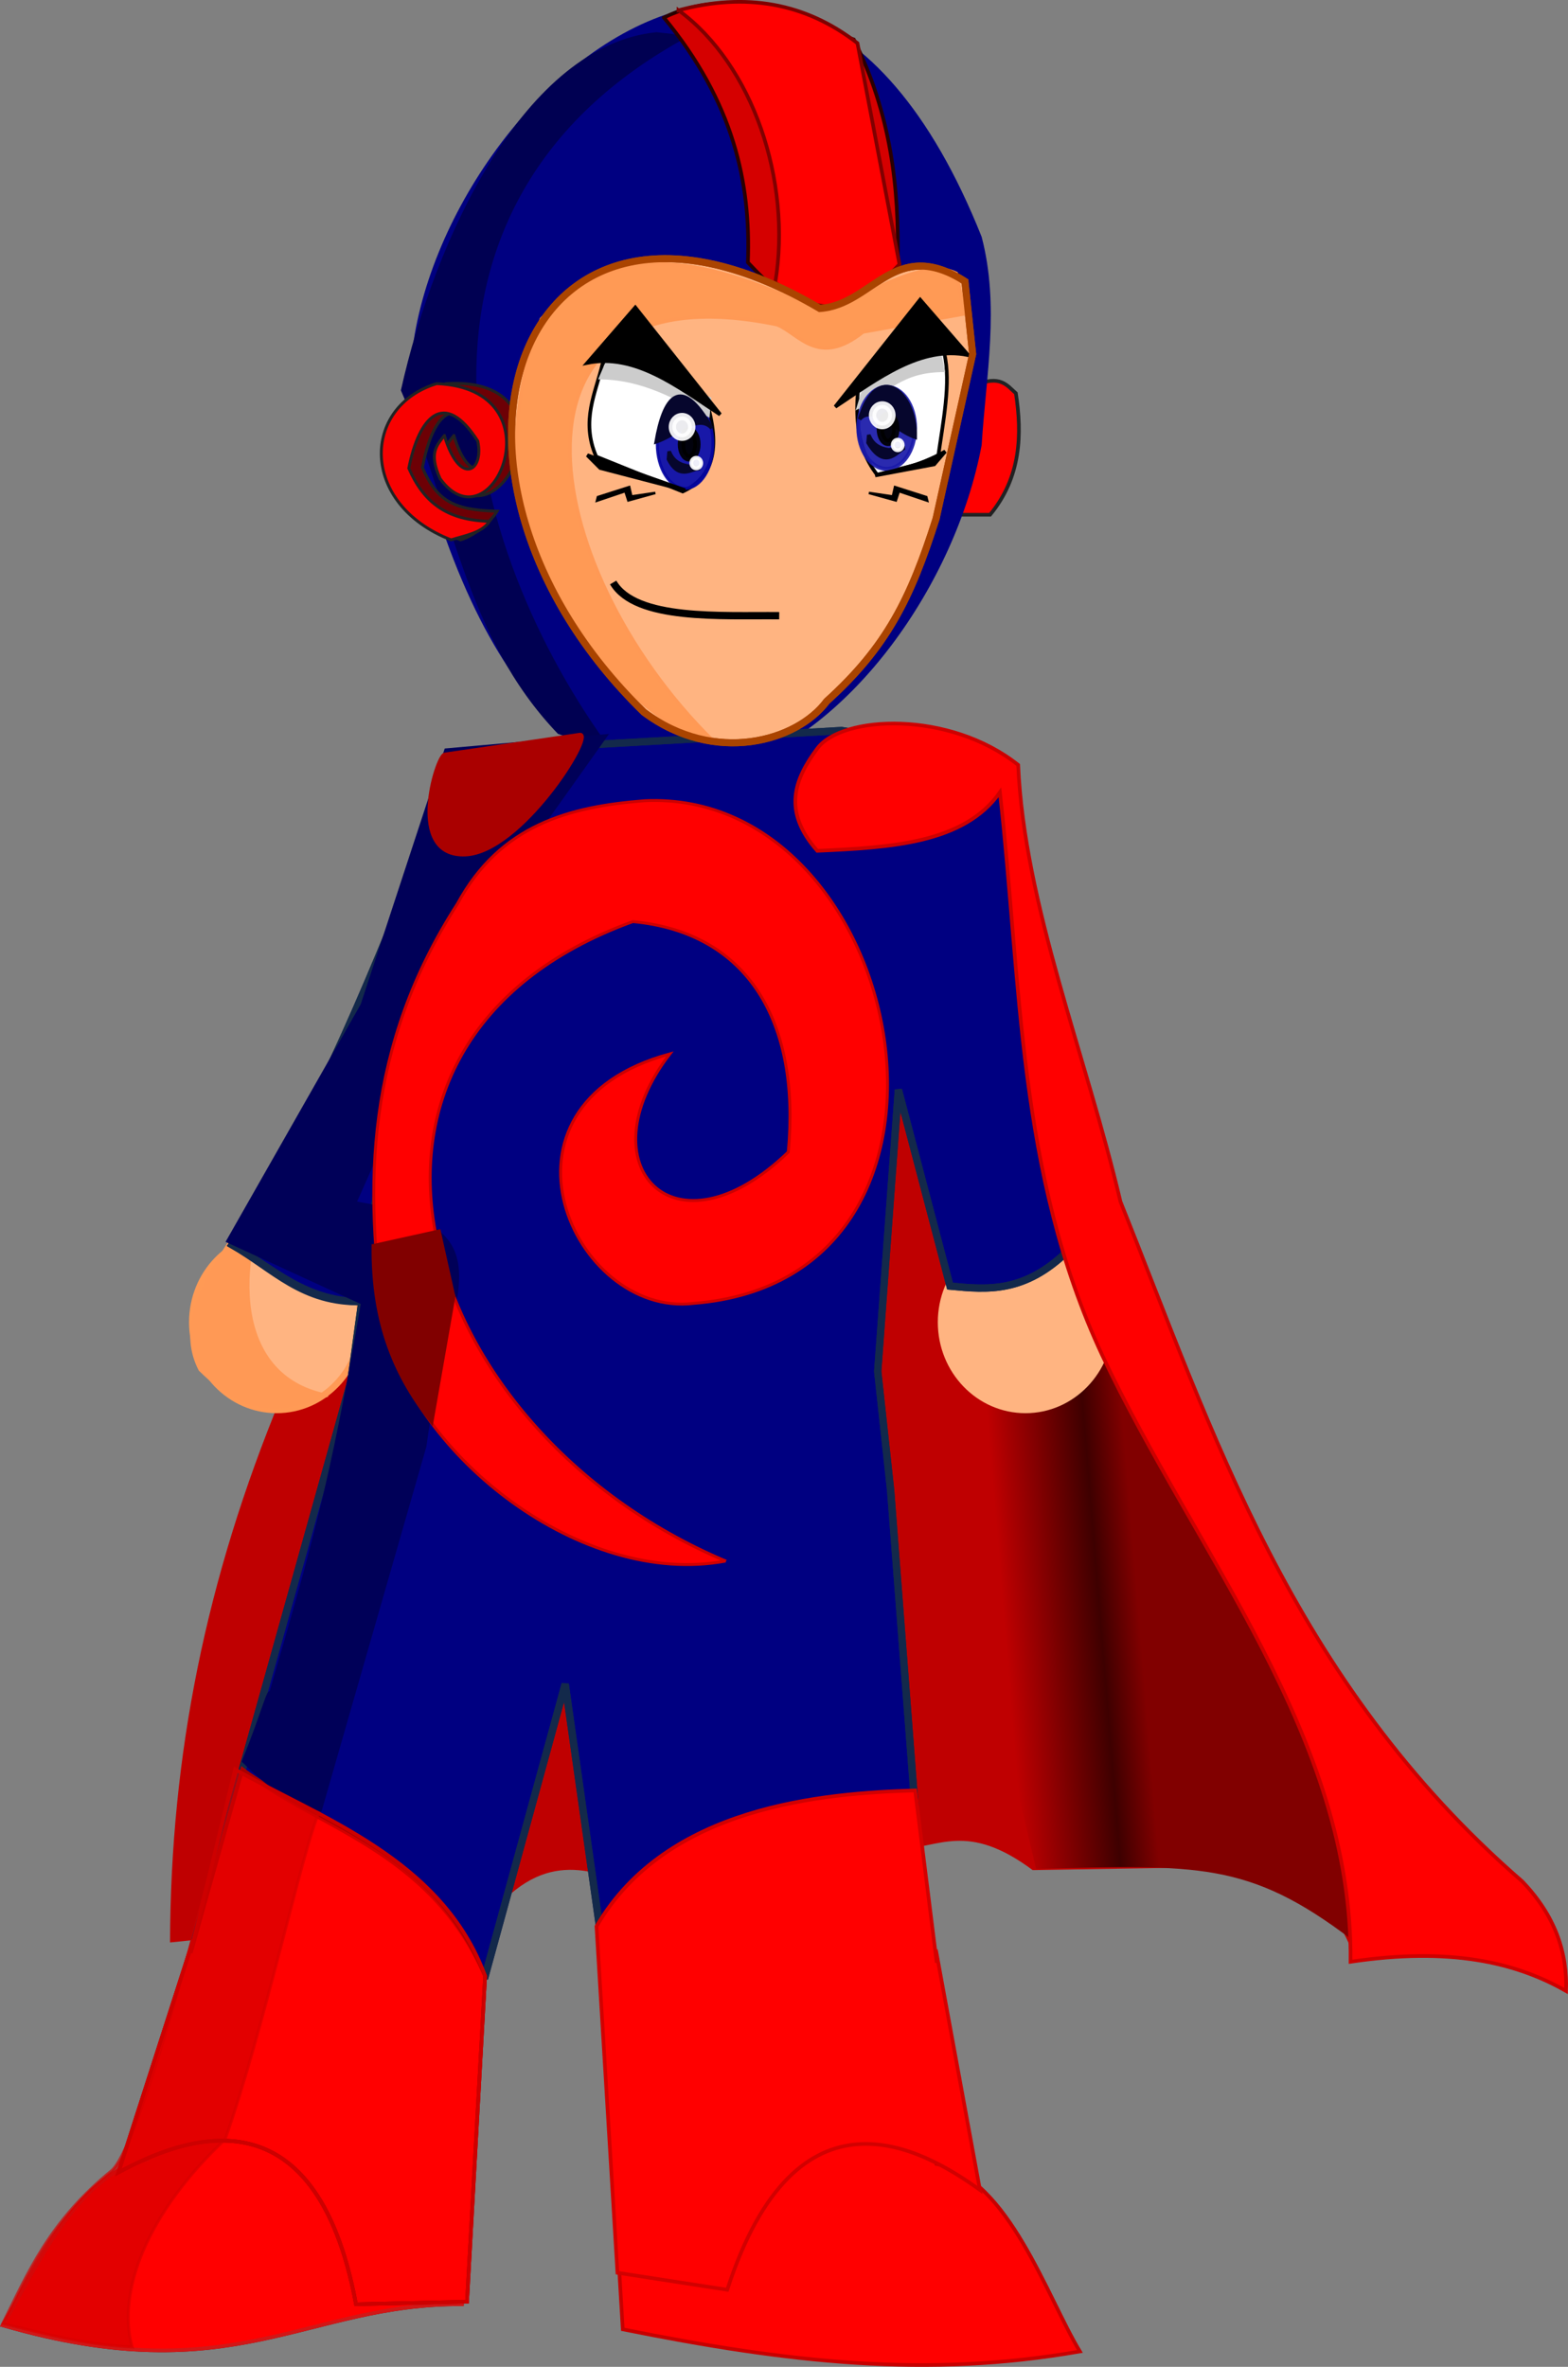
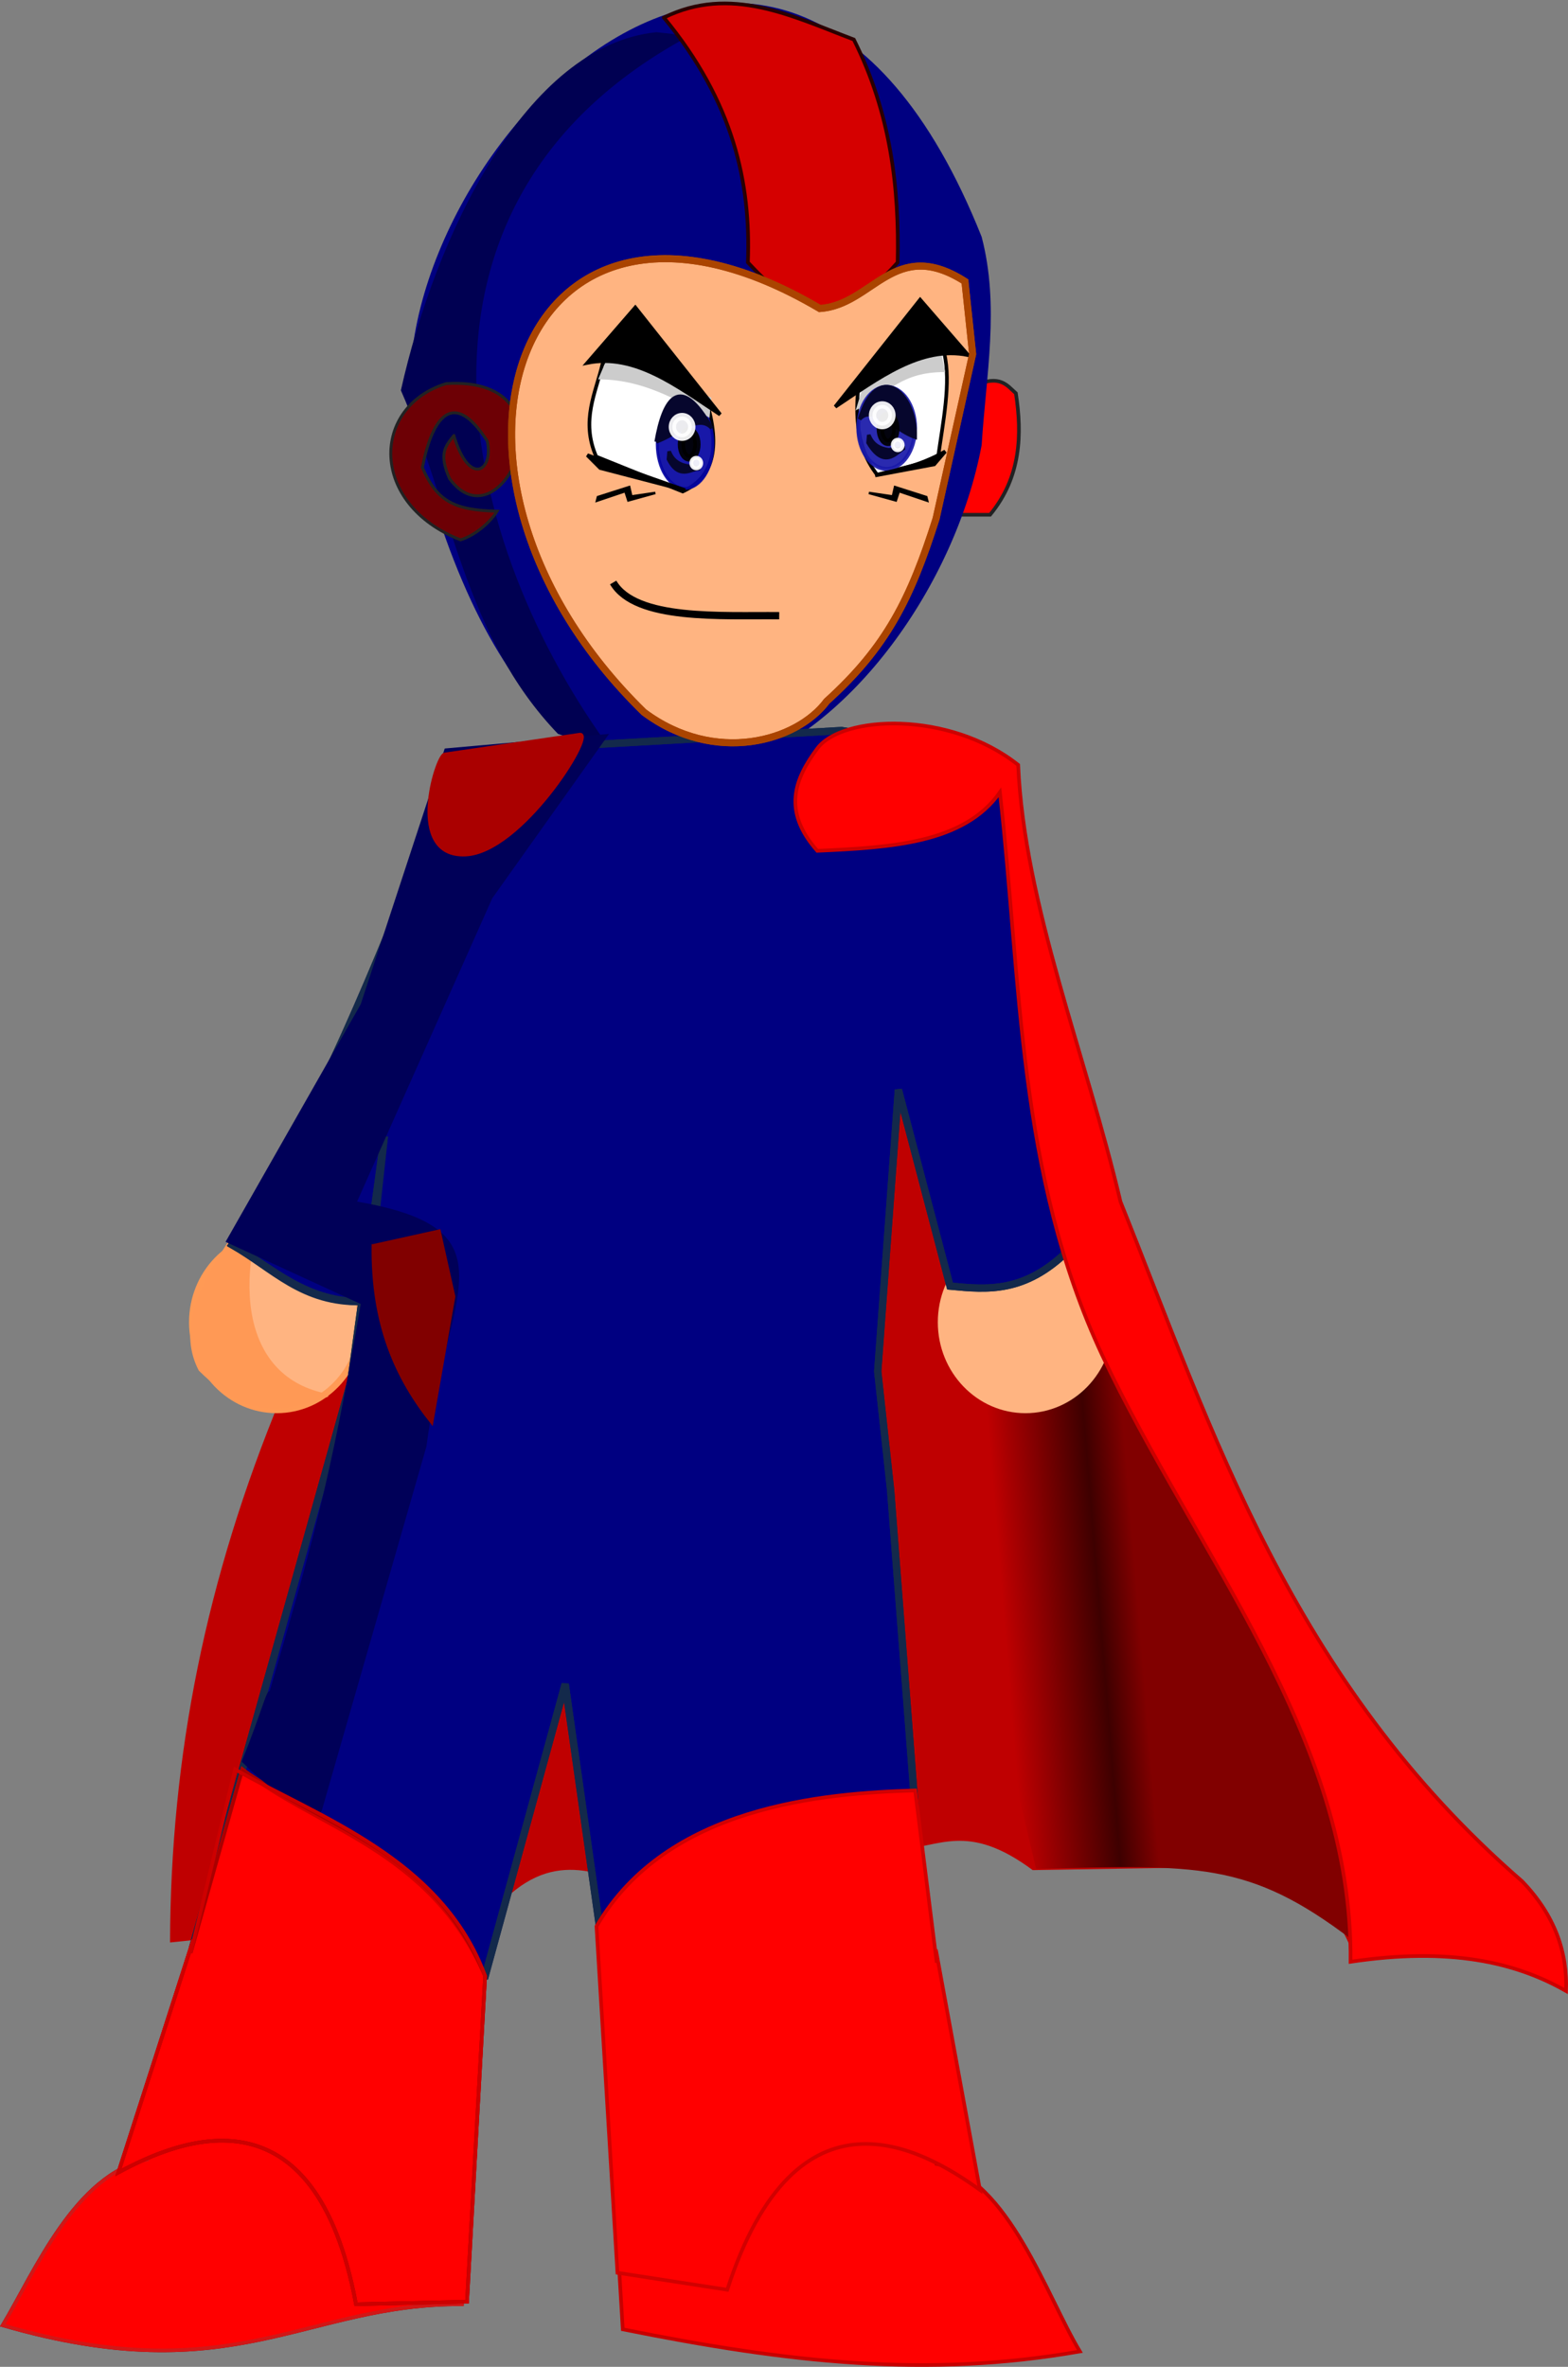
<svg xmlns="http://www.w3.org/2000/svg" xmlns:ns1="http://www.inkscape.org/namespaces/inkscape" xmlns:ns2="http://sodipodi.sourceforge.net/DTD/sodipodi-0.dtd" xmlns:xlink="http://www.w3.org/1999/xlink" width="143.026mm" height="215.784mm" id="svg2" version="1.1" ns1:version="1.4 (e7c3feb, 2024-10-09)" ns2:docname="Debian_mascot_original_colors_art_Daniel Paim.svg" xml:space="preserve">
  <rect width="100%" height="100%" fill="#808080" stroke="none" />
  <defs id="defs4">
    <linearGradient id="linearGradient24759">
      <stop style="stop-color:#bf0001;stop-opacity:1" offset="0" id="stop24753" />
      <stop style="stop-color:#3e0000;stop-opacity:1" offset="0.481" id="stop42148" />
      <stop id="stop24755" offset="0.675" style="stop-color:#810000;stop-opacity:1" />
      <stop style="stop-color:#810000;stop-opacity:1" offset="1" id="stop24757" />
    </linearGradient>
    <linearGradient id="linearGradient3101">
      <stop style="stop-color:#810000;stop-opacity:1" offset="0" id="stop3103" />
      <stop id="stop3111" offset="0.5" style="stop-color:#340000;stop-opacity:1" />
      <stop style="stop-color:#810000;stop-opacity:1" offset="1" id="stop3105" />
    </linearGradient>
    <linearGradient id="linearGradient3994">
      <stop style="stop-color:#aa6100;stop-opacity:1;" offset="0" id="stop3996" />
      <stop id="stop4002" offset="0.387" style="stop-color:#ff6100;stop-opacity:1;" />
      <stop style="stop-color:#ffb600;stop-opacity:0;" offset="1" id="stop3998" />
    </linearGradient>
    <linearGradient ns1:collect="always" xlink:href="#linearGradient3994" id="linearGradient3089" gradientUnits="userSpaceOnUse" x1="392" y1="633.362" x2="417" y2="631.362" gradientTransform="translate(39,4)" />
    <linearGradient ns1:collect="always" xlink:href="#linearGradient24759" id="linearGradient3109" x1="421.389" y1="649.362" x2="476" y2="644.862" gradientUnits="userSpaceOnUse" gradientTransform="matrix(1.259,0,0,1.259,6.32,-51.378)" />
    <linearGradient ns1:collect="always" id="linearGradient4309-5">
      <stop style="stop-color:#204a87;stop-opacity:1;" offset="0" id="stop4311-1" />
      <stop style="stop-color:#3465a4;stop-opacity:1" offset="1" id="stop4313-3" />
    </linearGradient>
    <linearGradient gradientTransform="translate(-242.331,-405.013)" y2="544.362" x2="462.022" y1="544.362" x1="383.362" gradientUnits="userSpaceOnUse" id="linearGradient4490" xlink:href="#linearGradient4309-5" ns1:collect="always" />
  </defs>
  <ns2:namedview id="base" pagecolor="#ffffff" bordercolor="#666666" borderopacity="1.0" ns1:pageopacity="0.0" ns1:pageshadow="2" ns1:zoom="0.5" ns1:cx="365" ns1:cy="609" ns1:document-units="px" ns1:current-layer="layer2" showgrid="false" ns1:window-width="1366" ns1:window-height="699" ns1:window-x="0" ns1:window-y="0" ns1:window-maximized="1" ns1:showpageshadow="0" ns1:pagecheckerboard="0" ns1:deskcolor="#d1d1d1" showguides="false" />
  <g ns1:label="Camada 1" ns1:groupmode="layer" id="layer1" transform="translate(-185.443,-143.236)" />
  <g ns1:groupmode="layer" id="layer2" ns1:label="vetor" transform="translate(-185.443,-143.236)">
    <path style="fill:#ff0000;fill-opacity:1;stroke:#222223;stroke-width:1.259px;stroke-linecap:butt;stroke-linejoin:miter;stroke-opacity:1" d="m 515.195,320.608 h 11.575 c 10.723,-12.989 11.048,-27.805 8.904,-41.85 -3.131,-2.786 -5.451,-6.522 -14.247,-2.671 l -7.123,44.076 z" id="path3076" ns1:connector-curvature="0" ns2:nodetypes="cccccc" />
    <path style="fill:#000081;fill-opacity:1;stroke:none" d="m 523.869,296.629 c 1.492,-23.926 6.269,-47.851 0,-71.777 -70.81,-177.513 -215.19,-19.258 -195.183,69.258 50.821,203.227 177.045,98.861 195.183,2.518 z" id="path3876" ns1:connector-curvature="0" ns2:nodetypes="cccc" />
    <path style="fill:#000052;fill-opacity:1;stroke:none" d="m 423.129,155.594 c -108.256,58.137 -78.868,176.146 -26.444,246.812 l -18.889,-6.296 C 345.423,362.383 341.08,317.444 323.649,277.741 335.414,224.951 366.563,158.781 411.796,154.335 Z" id="path3123" ns1:connector-curvature="0" ns2:nodetypes="cccccc" />
    <path style="fill:#d50000;fill-opacity:1;stroke:#2b0000;stroke-width:1.259px;stroke-linecap:butt;stroke-linejoin:miter;stroke-opacity:1" d="m 414.315,149.298 c 24.014,29.08 30.02,56.96 28.963,84.369 13.704,14.607 28.035,26.601 51.629,0 0.563,-25.605 -2.316,-51.209 -15.111,-76.814 -21.365,-8.065 -42.502,-18.854 -65.481,-7.555 z" id="path3882" ns1:connector-curvature="0" ns2:nodetypes="ccccc" />
-     <path style="fill:#ff0000;fill-opacity:1;stroke:#800000;stroke-width:1.259px;stroke-linecap:butt;stroke-linejoin:miter;stroke-opacity:1" d="m 419.352,146.779 c 25.605,18.679 39.121,58.793 33.37,93.814 19.605,16.035 31.447,5.676 42.814,-6.296 l -14.481,-76.184 c -18.017,-13.978 -38.649,-17.502 -61.703,-11.333 z" id="path3884" ns1:connector-curvature="0" ns2:nodetypes="ccccc" />
    <path style="fill:#bf0001;fill-opacity:1;stroke:none" d="m 282.35,624.687 c -25.917,62.608 -38.097,123.394 -38.288,187.879 l 112.193,-11.575 c 19.121,-21.395 35.704,-12.329 52.535,-6.233 l 86.371,-14.247 c 13.993,-0.506 23.628,-9.73 46.302,7.123 l 54.316,-0.89 c 18.699,4.692 40.069,-8.877 56.096,29.384 20.574,-36.251 -11.158,-70.079 -17.808,-105.07 -59.174,-82.512 -70.84,-165.025 -91.713,-247.537 l -221.715,5.343 z" id="path3053" ns1:connector-curvature="0" ns2:nodetypes="cccccccccccc" />
    <ellipse id="path3024" style="fill:#ffb481;fill-opacity:1;stroke:#ff9a55;stroke-width:2.239;stroke-miterlimit:4;stroke-dasharray:none;stroke-opacity:1" cx="280.835" cy="598.848" rx="29.103" ry="30.222" />
    <path style="fill:url(#linearGradient3109);fill-opacity:1;stroke:none" d="m 508.866,522.553 28.065,240.65 5.686,23.999 c 55.599,-1.32 73.253,-2.684 108.865,24.4 33.099,6.074 31.164,18.503 25.761,-26.92 L 574.239,607.663 531.424,418.776 Z" id="path3091" ns1:connector-curvature="0" ns2:nodetypes="cccccccc" />
    <ellipse style="fill:#ffb481;fill-opacity:1;stroke:#ffb481;stroke-width:2.239;stroke-miterlimit:4;stroke-dasharray:none;stroke-opacity:1" id="path3022" cx="538.98" cy="598.848" rx="29.103" ry="30.222" />
    <path style="fill:#ff9955;fill-opacity:1;stroke:#ff9955;stroke-opacity:1" d="m 298.464,624.033 c -12.841,3.537 -24.778,10.241 -44.074,-8.815 -11.579,-22.222 14.968,-47.632 25.185,-66.74 -15.424,36.327 -10.786,70.125 18.889,75.555 z" id="path3117" ns1:connector-curvature="0" ns2:nodetypes="cccc" />
    <path style="fill:#000081;fill-opacity:1;stroke:#13294b;stroke-width:2.518;stroke-linecap:butt;stroke-linejoin:miter;stroke-miterlimit:4;stroke-dasharray:none;stroke-opacity:1" d="m 334.885,427.013 c -20.146,48.38 -37.987,96.759 -69.453,145.138 14.236,8.127 25.508,20.206 46.302,19.589 l 6.233,-56.987 -11.575,84.59 -54.316,194.112 c 32.854,10.011 66.39,13.604 100.617,10.685 l 27.603,-100.617 13.356,94.385 c 28.919,4.504 68.967,-6.579 110.349,-11.423 l -11.512,-149.743 -4.452,-40.959 7.123,-97.056 17.808,67.672 c 12.886,1.217 25.757,2.531 40.959,-12.466 -12.999,-49.112 -15.677,-105.106 -22.261,-158.495 -15.492,-14.845 -36.017,-17.104 -56.096,-20.48 l -94.385,5.343 c -30.005,2.447 -21.945,0.645 -46.302,26.713 z" id="path3907" ns1:connector-curvature="0" ns2:nodetypes="ccccccccccccccccccc" />
    <path ns2:nodetypes="ccccccccccccccccccc" ns1:connector-curvature="0" id="path3982" d="m 334.885,427.013 c -20.146,48.38 -37.987,96.759 -69.453,145.138 14.236,8.127 24.249,20.206 45.043,19.589 l 7.492,-56.987 -11.575,84.59 -54.316,194.112 c 32.854,10.011 66.39,13.604 100.617,10.685 l 27.603,-100.617 13.356,94.385 c 28.919,4.504 68.967,-6.579 110.349,-11.423 l -11.512,-149.743 -4.452,-40.959 7.123,-97.056 17.808,67.672 c 12.886,1.217 25.757,2.531 40.959,-12.466 -12.999,-49.112 -15.677,-105.106 -22.261,-158.495 -15.492,-14.845 -36.017,-17.104 -56.096,-20.48 l -94.385,5.343 c -30.005,2.447 -21.945,0.645 -46.302,26.713 z" style="fill:none;stroke:#13294b;stroke-width:2.518;stroke-linecap:butt;stroke-linejoin:miter;stroke-miterlimit:4;stroke-dasharray:none;stroke-opacity:1" />
    <path style="fill:#ff0000;fill-opacity:1;stroke:#cd0000;stroke-width:1.259px;stroke-linecap:butt;stroke-linejoin:miter;stroke-opacity:1" d="m 467.203,401.147 c -7.762,10.459 -12.174,21.477 0,35.259 25.455,-1.131 50.643,-2.597 62.962,-20.148 7.38,65.154 5.978,131.336 35.259,193.924 32.276,68.66 86.414,131.358 85.629,209.035 34.167,-5.104 56.864,0.116 74.295,10.074 0.492,-13.382 -3.859,-26.073 -15.111,-37.777 C 630.426,722.37 603.203,635.557 571.72,557.293 559.967,507.133 538.541,455.038 536.461,406.813 c -23.711,-18.844 -60.71,-17.174 -69.258,-5.667 z" id="path3953" ns1:connector-curvature="0" ns2:nodetypes="cccccccccc" />
    <path ns2:nodetypes="cccccc" ns1:connector-curvature="0" id="path3176" d="m 236.048,887.361 c -24.677,5.301 -38.466,38.317 -49.647,57.113 79.767,23.154 104.26,-7.547 158.279,-7.25 l 3.562,-61.439 -115.755,-2.671 z" style="fill:none;stroke:#800000;stroke-width:1.259px;stroke-linecap:butt;stroke-linejoin:miter;stroke-opacity:1" />
    <path style="fill:#ff0000;fill-opacity:1;stroke:#d11717;stroke-width:1.259px;stroke-linecap:butt;stroke-linejoin:miter;stroke-opacity:1" d="m 236.048,887.361 c -24.677,5.301 -38.466,38.317 -49.647,57.113 79.767,23.154 104.26,-7.547 158.279,-7.25 l 3.562,-61.439 -115.755,-2.671 z" id="path3060" ns1:connector-curvature="0" ns2:nodetypes="cccccc" />
    <path ns2:nodetypes="cccccccc" ns1:connector-curvature="0" id="path3072" d="m 251.185,816.127 17.808,-63.22 c 24.841,20.358 64.207,26.929 83.7,71.234 l -6.233,112.193 -38.288,0.89 C 294.034,861.183 247.89,880.189 226.253,891.813 l 25.822,-80.138 z" style="fill:#ff0000;fill-opacity:1;stroke:#d20000;stroke-width:1.259px;stroke-linecap:butt;stroke-linejoin:miter;stroke-opacity:1" />
    <path style="fill:none;stroke:#aa0000;stroke-width:1.259px;stroke-linecap:butt;stroke-linejoin:miter;stroke-opacity:1" d="m 251.185,816.127 17.808,-63.22 c 29.221,20.838 65.145,26.929 83.7,71.234 l -6.233,112.193 -38.288,0.89 C 294.034,861.183 247.89,880.189 226.253,891.813 l 25.822,-80.138 z" id="path3056" ns1:connector-curvature="0" ns2:nodetypes="cccccccc" />
    <path style="fill:#000058;fill-opacity:1;stroke:none" d="m 395.423,396.124 -56.656,5.031 -28.969,88.125 -46.594,81.875 46.594,21.406 c -10.522,61.68 -17.078,84.157 -31.399,133.507 -1.124,-0.691 -2.543,6.673 -9.645,24.178 14.863,14.825 22.918,15.777 26.982,18.072 l 0.668,-1.285 36.05,-125.378 c 6.771,-52.687 31.261,-74.863 -23.906,-84.375 l 46.594,-104.5 z" id="path3895" ns1:connector-curvature="0" ns2:nodetypes="ccccccccccccc" />
    <path style="fill:#aa0000;fill-opacity:1;stroke:#aa0000;stroke-width:1.344px;stroke-linecap:butt;stroke-linejoin:miter;stroke-opacity:1" d="m 338.74,403.251 c -2.688,0.416 -13.542,35.265 7.126,34.405 19.077,-0.795 44.461,-41.243 39.566,-41.243 z" id="path3026" ns1:connector-curvature="0" ns2:nodetypes="cscc" />
    <path ns2:nodetypes="cccccc" ns1:connector-curvature="0" id="path3062" d="m 508.375,888.91 c 24.718,5.105 38.029,45.869 49.359,64.577 -52.591,9.209 -100.401,3.872 -157.592,-7.623 l -4.047,-67.642 115.73,-3.587 z" style="fill:#ff0000;fill-opacity:1;stroke:#c70000;stroke-width:1.259px;stroke-linecap:butt;stroke-linejoin:miter;stroke-opacity:1" />
    <path ns2:nodetypes="cccccccc" ns1:connector-curvature="0" id="path3058" d="m 508.389,819.564 -7.447,-59.385 c -31.68,0.957 -85.705,5.307 -109.856,46.827 l 7.223,119.373 37.848,5.855 c 23.894,-73.561 67.178,-48.723 87.123,-34.388 l -15.196,-82.813 z" style="color:#000000;display:inline;overflow:visible;visibility:visible;fill:#ff0000;fill-opacity:1;fill-rule:nonzero;stroke:#d20000;stroke-width:1.259px;stroke-linecap:butt;stroke-linejoin:miter;stroke-miterlimit:4;stroke-dasharray:none;stroke-dashoffset:0;stroke-opacity:1;marker:none;enable-background:accumulate" />
-     <path style="fill:#d50000;fill-opacity:1;stroke:#d50000;stroke-opacity:1;opacity:0.665" d="m 230.987,951.958 c -5.325,-19.38 5.373,-46.429 32.072,-71.548 13.348,-37.759 26.782,-100.246 32.31,-112.487 -4.792,-1.893 -14.463,-7.449 -28.735,-14.884 -7.834,32.567 -31.807,127.48 -42.465,137.955 -21.745,17.629 -28.969,35.259 -37.777,52.888 13.752,3.249 26.348,7.076 44.595,8.077 z" id="path3174" ns1:connector-curvature="0" ns2:nodetypes="ccccccc" />
-     <path style="fill:#ff0000;stroke:#cd0000;stroke-width:1px;stroke-linecap:butt;stroke-linejoin:miter;stroke-opacity:1;fill-opacity:1" d="M 435.629,681.133 C 327.857,635.617 288.056,502.747 403.614,460.798 c 39.792,3.757 57.804,34.576 53.587,79.407 -39.278,37.902 -70.49,4.707 -40.828,-33.822 -66.243,18.012 -33.153,90.955 8.165,85.966 107.067,-8.347 73.814,-177.489 -16.873,-173.2 -25.745,2.01 -49.701,8.171 -64.523,35.53 -31.357,48.603 -32.556,97.207 -24.946,145.81 10.138,44.25 67.842,89.965 117.433,80.644 z" id="path1217" ns2:nodetypes="ccccccccc" />
    <path style="fill:#6d0005;fill-opacity:1;stroke:#222223;stroke-width:1px;stroke-linecap:butt;stroke-linejoin:miter;stroke-opacity:1" d="m 341.91,293.326 c 5.23,17.572 13.772,12.513 11.513,1.872 -11.66,-18.178 -18.913,-8.429 -22.369,9.135 5.038,11.568 10.826,14.69 25.766,15.065 -2.498,3.938 -7.582,8.309 -12.597,9.865 -31.545,-12.345 -30.867,-45.878 -4.964,-53.84 46.252,-2.863 19.119,57.32 1.175,32.741 -3.922,-8.77 -1.235,-11.382 1.475,-14.838 z" id="path22293" ns2:nodetypes="cccccccc" />
-     <path style="fill:#f90000;fill-opacity:1;stroke:#222223;stroke-width:1px;stroke-linecap:butt;stroke-linejoin:miter;stroke-opacity:1" d="m 338.642,293.326 c 5.23,17.572 13.772,12.513 11.513,1.872 -11.66,-18.178 -20.318,-8.178 -23.774,9.387 5.038,11.568 12.865,17.915 27.804,18.29 -2.498,3.938 -8.215,4.831 -13.231,6.388 -31.545,-12.345 -30.867,-45.878 -4.964,-53.84 42.794,1.814 19.083,57.37 1.175,32.741 -3.922,-8.77 -1.235,-11.382 1.475,-14.838 z" id="path20049" ns2:nodetypes="cccccccc" />
    <path style="fill:#ffb481;fill-opacity:1;stroke:#aa4400;stroke-width:2.425;stroke-linecap:butt;stroke-linejoin:miter;stroke-miterlimit:4;stroke-dasharray:none;stroke-opacity:1" d="m 518.11,240.209 2.653,25.017 -12.592,56.706 c -8.712,27.504 -17.002,44.218 -37.704,62.939 -10.261,13.798 -38.529,22.035 -63.035,3.774 -84.645,-82.534 -44.052,-200.825 60.636,-139.103 18.346,-1.231 25.655,-24.904 50.042,-9.334 z" id="path3050" ns1:connector-curvature="0" ns2:nodetypes="ccccccc" />
    <path style="fill:#ffffff;stroke:#000000;stroke-width:1.259px;stroke-linecap:butt;stroke-linejoin:miter;stroke-opacity:1" d="m 393.207,268.519 c -2.408,10.209 -7.577,19.629 -2.226,32.055 l 29.829,12.021 c 9.196,-4.246 13.478,-12.998 8.459,-30.274 -11.217,-5.645 -14.314,-21.847 -36.062,-13.802 z" id="path3868" ns1:connector-curvature="0" ns2:nodetypes="ccccc" />
    <ellipse style="opacity:0.92;fill:#0505a1;fill-opacity:1;stroke:#0505a1;stroke-width:1.007;stroke-miterlimit:4;stroke-dasharray:none;stroke-opacity:1" id="path3073" cx="421.637" cy="296.249" rx="9.604" ry="15.253" />
    <path ns2:nodetypes="ccccc" ns1:connector-curvature="0" id="path3870" d="m 510.974,264.957 c 2.408,10.209 -0.437,23.636 -2.226,36.507 l -20.925,5.343 c -3.464,-4.573 -8.703,-13.08 -6.233,-32.055 14.779,-3.419 7.635,-12.498 29.384,-9.795 z" style="fill:#ffffff;stroke:#000000;stroke-width:1.259px;stroke-linecap:butt;stroke-linejoin:miter;stroke-opacity:1" />
    <path ns2:nodetypes="ccccc" ns1:connector-curvature="0" id="path3124" d="m 509.388,262 1.889,9.444 c -15.03,-0.048 -19.083,6.748 -30.851,13.222 l 2.518,-8.185 z" style="fill:#cccccc;stroke:none" />
    <ellipse style="opacity:0.92;fill:#1818a8;fill-opacity:1;stroke:#1919a9;stroke-width:1.369;stroke-miterlimit:4;stroke-dasharray:none;stroke-opacity:1" id="path3071" cx="491.129" cy="290.693" rx="9.775" ry="14.119" />
    <path style="fill:none;stroke:#000000;stroke-width:2.518;stroke-linecap:butt;stroke-linejoin:miter;stroke-miterlimit:4;stroke-dasharray:none;stroke-opacity:1" d="m 454.074,355.398 c -19.82,-0.194 -49.507,1.764 -57.241,-11.448 v 0" id="path3075" ns1:connector-curvature="0" ns2:nodetypes="ccc" />
    <path style="fill:#cccccc;stroke:none" d="m 395.426,265.148 -3.778,8.815 c 15.03,-0.048 26.638,6.748 38.407,13.222 l 0.63,-6.926 z" id="path3121" ns1:connector-curvature="0" ns2:nodetypes="ccccc" />
    <path style="fill:#000000;stroke:#000000;stroke-width:1.259px;stroke-linecap:butt;stroke-linejoin:miter;stroke-opacity:1;fill-opacity:1" d="m 421.637,312.149 c -11.013,-3.916 -20.576,-7.108 -33.709,-12.084 l 4.452,4.452 z" id="path3852" ns1:connector-curvature="0" ns2:nodetypes="cccc" />
    <path style="fill:#000000;stroke:#000000;stroke-width:1.259px;stroke-linecap:butt;stroke-linejoin:miter;stroke-opacity:1;fill-opacity:1" d="m 487.146,307.061 c 7.686,-2.015 14.888,-3.062 24.169,-8.268 l -3.816,4.452 z" id="path3854" ns1:connector-curvature="0" ns2:nodetypes="cccc" />
    <path style="fill:#000000;stroke:#000000;stroke-width:0.851px;stroke-linecap:butt;stroke-linejoin:miter;stroke-opacity:1" d="m 411.371,313.093 -9.305,2.573 -1.039,-3.199 -9.763,3.291 0.31,-1.246 10.783,-3.439 0.741,3.239 z" id="path3864" ns1:connector-curvature="0" ns2:nodetypes="cccccccc" />
    <path ns2:nodetypes="cccccccc" ns1:connector-curvature="0" id="path3866" d="m 484.982,313.093 9.305,2.573 1.039,-3.199 9.763,3.291 -0.31,-1.246 -10.783,-3.439 -0.741,3.239 z" style="fill:#000000;stroke:#000000;stroke-width:0.851px;stroke-linecap:butt;stroke-linejoin:miter;stroke-opacity:1" />
-     <path style="fill:#06062d;fill-opacity:1;stroke:#06062d;stroke-width:1.259px;stroke-linecap:butt;stroke-linejoin:miter;stroke-opacity:1" d="m 411.683,295.454 c 6.736,-2.281 14.541,-9.86 19.144,-4.675 -10.899,-19.315 -16.594,-10.245 -19.144,4.675 z" id="path3921" ns1:connector-curvature="0" ns2:nodetypes="ccc" />
-     <path style="fill:#ff9a55;fill-opacity:1;stroke:#ff9955;stroke-width:1.259px;stroke-linecap:butt;stroke-linejoin:miter;stroke-opacity:1" d="m 518.202,251.297 -35.259,6.296 c -15.377,12.285 -21.919,0.604 -29.592,-2.518 -99.443,-20.532 -83.628,82.934 -22.037,143.554 l -8.185,-2.518 c -16.418,-7.068 -83.048,-58.811 -50.999,-142.924 26.851,-28.567 56.05,-21.175 97.604,-2.074 17.687,-8.389 35.137,-18.691 45.32,-13.667 z" id="path3126" ns1:connector-curvature="0" ns2:nodetypes="ccccccccc" />
+     <path style="fill:#06062d;fill-opacity:1;stroke:#06062d;stroke-width:1.259px;stroke-linecap:butt;stroke-linejoin:miter;stroke-opacity:1" d="m 411.683,295.454 c 6.736,-2.281 14.541,-9.86 19.144,-4.675 -10.899,-19.315 -16.594,-10.245 -19.144,4.675 " id="path3921" ns1:connector-curvature="0" ns2:nodetypes="ccc" />
    <path style="fill:#000000;stroke:#000000;stroke-width:1.259px;stroke-linecap:butt;stroke-linejoin:miter;stroke-opacity:1;fill-opacity:1" d="m 433.721,286.073 c -14.787,-9.757 -29.373,-21.12 -45.793,-17.808 l 16.536,-19.08 z" id="path3845" ns1:connector-curvature="0" ns2:nodetypes="cccc" />
    <ellipse style="opacity:0.92;fill:#000000;fill-opacity:1;stroke:#000000;stroke-width:2.518;stroke-miterlimit:4;stroke-dasharray:none;stroke-opacity:1" id="path3909" cx="423.036" cy="296.344" rx="2.671" ry="4.675" />
    <path ns2:nodetypes="ccc" ns1:connector-curvature="0" id="path3923" d="m 500.948,293.896 c -6.736,-2.281 -14.541,-11.419 -19.144,-6.233 6.002,-20.428 19.488,-9.577 19.144,6.233 z" style="fill:#06062d;fill-opacity:1;stroke:#06062d;stroke-width:1.259px;stroke-linecap:butt;stroke-linejoin:miter;stroke-opacity:1" />
    <ellipse id="path3911" style="opacity:0.92;fill:#000000;fill-opacity:1;stroke:#000000;stroke-width:2.518;stroke-miterlimit:4;stroke-dasharray:none;stroke-opacity:1" cx="491.599" cy="291.002" rx="2.671" ry="4.675" />
    <ellipse style="opacity:0.92;fill:#ffffff;fill-opacity:1;stroke:#ffffff;stroke-width:2.518;stroke-miterlimit:4;stroke-dasharray:none;stroke-opacity:1" id="path3913" cx="420.588" cy="290.334" rx="3.339" ry="3.562" />
    <ellipse id="path3915" style="opacity:0.92;fill:#ffffff;fill-opacity:1;stroke:#ffffff;stroke-width:2.518;stroke-miterlimit:4;stroke-dasharray:none;stroke-opacity:1" cx="489.595" cy="286.327" rx="3.339" ry="3.562" />
    <path ns2:nodetypes="ccccc" ns1:connector-curvature="0" id="path3929" d="m 484.953,293.107 c 1.307,3.362 3.818,4.717 6.901,5.12 l 5.565,-0.668 c -1.876,0.095 -6.61,8.571 -12.688,-1.781 z" style="fill:#06062d;fill-opacity:1;stroke:#06062d;stroke-width:1.259px;stroke-linecap:butt;stroke-linejoin:miter;stroke-opacity:1" />
    <ellipse style="opacity:0.92;fill:#ffffff;fill-opacity:1;stroke:#ffffff;stroke-width:1.299;stroke-miterlimit:4;stroke-dasharray:none;stroke-opacity:1" id="path3917" cx="494.938" cy="296.567" rx="1.723" ry="1.837" />
    <path style="fill:#06062d;fill-opacity:1;stroke:#06062d;stroke-width:1.259px;stroke-linecap:butt;stroke-linejoin:miter;stroke-opacity:1" d="m 416.135,298.793 c 1.307,3.362 3.818,4.717 6.901,5.12 l 3.784,0.89 c -2.485,-0.636 -6.997,4.412 -10.908,-3.339 z" id="path3925" ns1:connector-curvature="0" ns2:nodetypes="ccccc" />
    <ellipse id="path3919" style="opacity:0.92;fill:#ffffff;fill-opacity:1;stroke:#ffffff;stroke-width:1.299;stroke-miterlimit:4;stroke-dasharray:none;stroke-opacity:1" cx="425.485" cy="302.8" rx="1.723" ry="1.837" />
    <path ns2:nodetypes="cccc" ns1:connector-curvature="0" id="path3893" d="m 473.409,283.401 c 14.787,-9.757 29.373,-21.12 45.793,-17.808 l -16.536,-19.08 z" style="fill:#000000;stroke:#000000;stroke-width:1.259px;stroke-linecap:butt;stroke-linejoin:miter;stroke-opacity:1;fill-opacity:1" />
    <path ns2:nodetypes="ccccccc" ns1:connector-curvature="0" id="path3128" d="m 518.11,240.209 2.653,25.017 -12.592,56.706 c -8.712,27.504 -17.002,44.218 -37.704,62.939 -10.261,13.798 -38.529,22.035 -63.035,3.774 -84.645,-82.534 -44.052,-200.825 60.636,-139.103 18.346,-1.231 25.655,-24.904 50.042,-9.334 z" style="fill:none;stroke:#aa4400;stroke-width:2.425;stroke-linecap:butt;stroke-linejoin:miter;stroke-miterlimit:4;stroke-dasharray:none;stroke-opacity:1" />
    <path style="fill:none;stroke:#cd0000;stroke-width:1.259px;stroke-linecap:butt;stroke-linejoin:miter;stroke-opacity:1" d="M 251.185,816.127 266.475,752.907 c 28.591,16.431 71.442,30.706 86.218,71.234 l -6.233,112.193 -38.288,0.89 C 294.034,861.183 247.89,880.189 226.253,891.813 l 25.822,-80.138 z" id="path3134" ns1:connector-curvature="0" ns2:nodetypes="cccccccc" />
    <path style="fill:#810000;fill-opacity:1;stroke:#810000;stroke-width:1px;stroke-linecap:butt;stroke-linejoin:miter;stroke-opacity:1" d="m 314.046,572.425 22.834,-5.049 5.055,22.62 -7.613,43.481 C 322.058,618.05 313.742,599.767 314.046,572.425 Z" id="path70022" ns2:nodetypes="ccccc" />
  </g>
</svg>